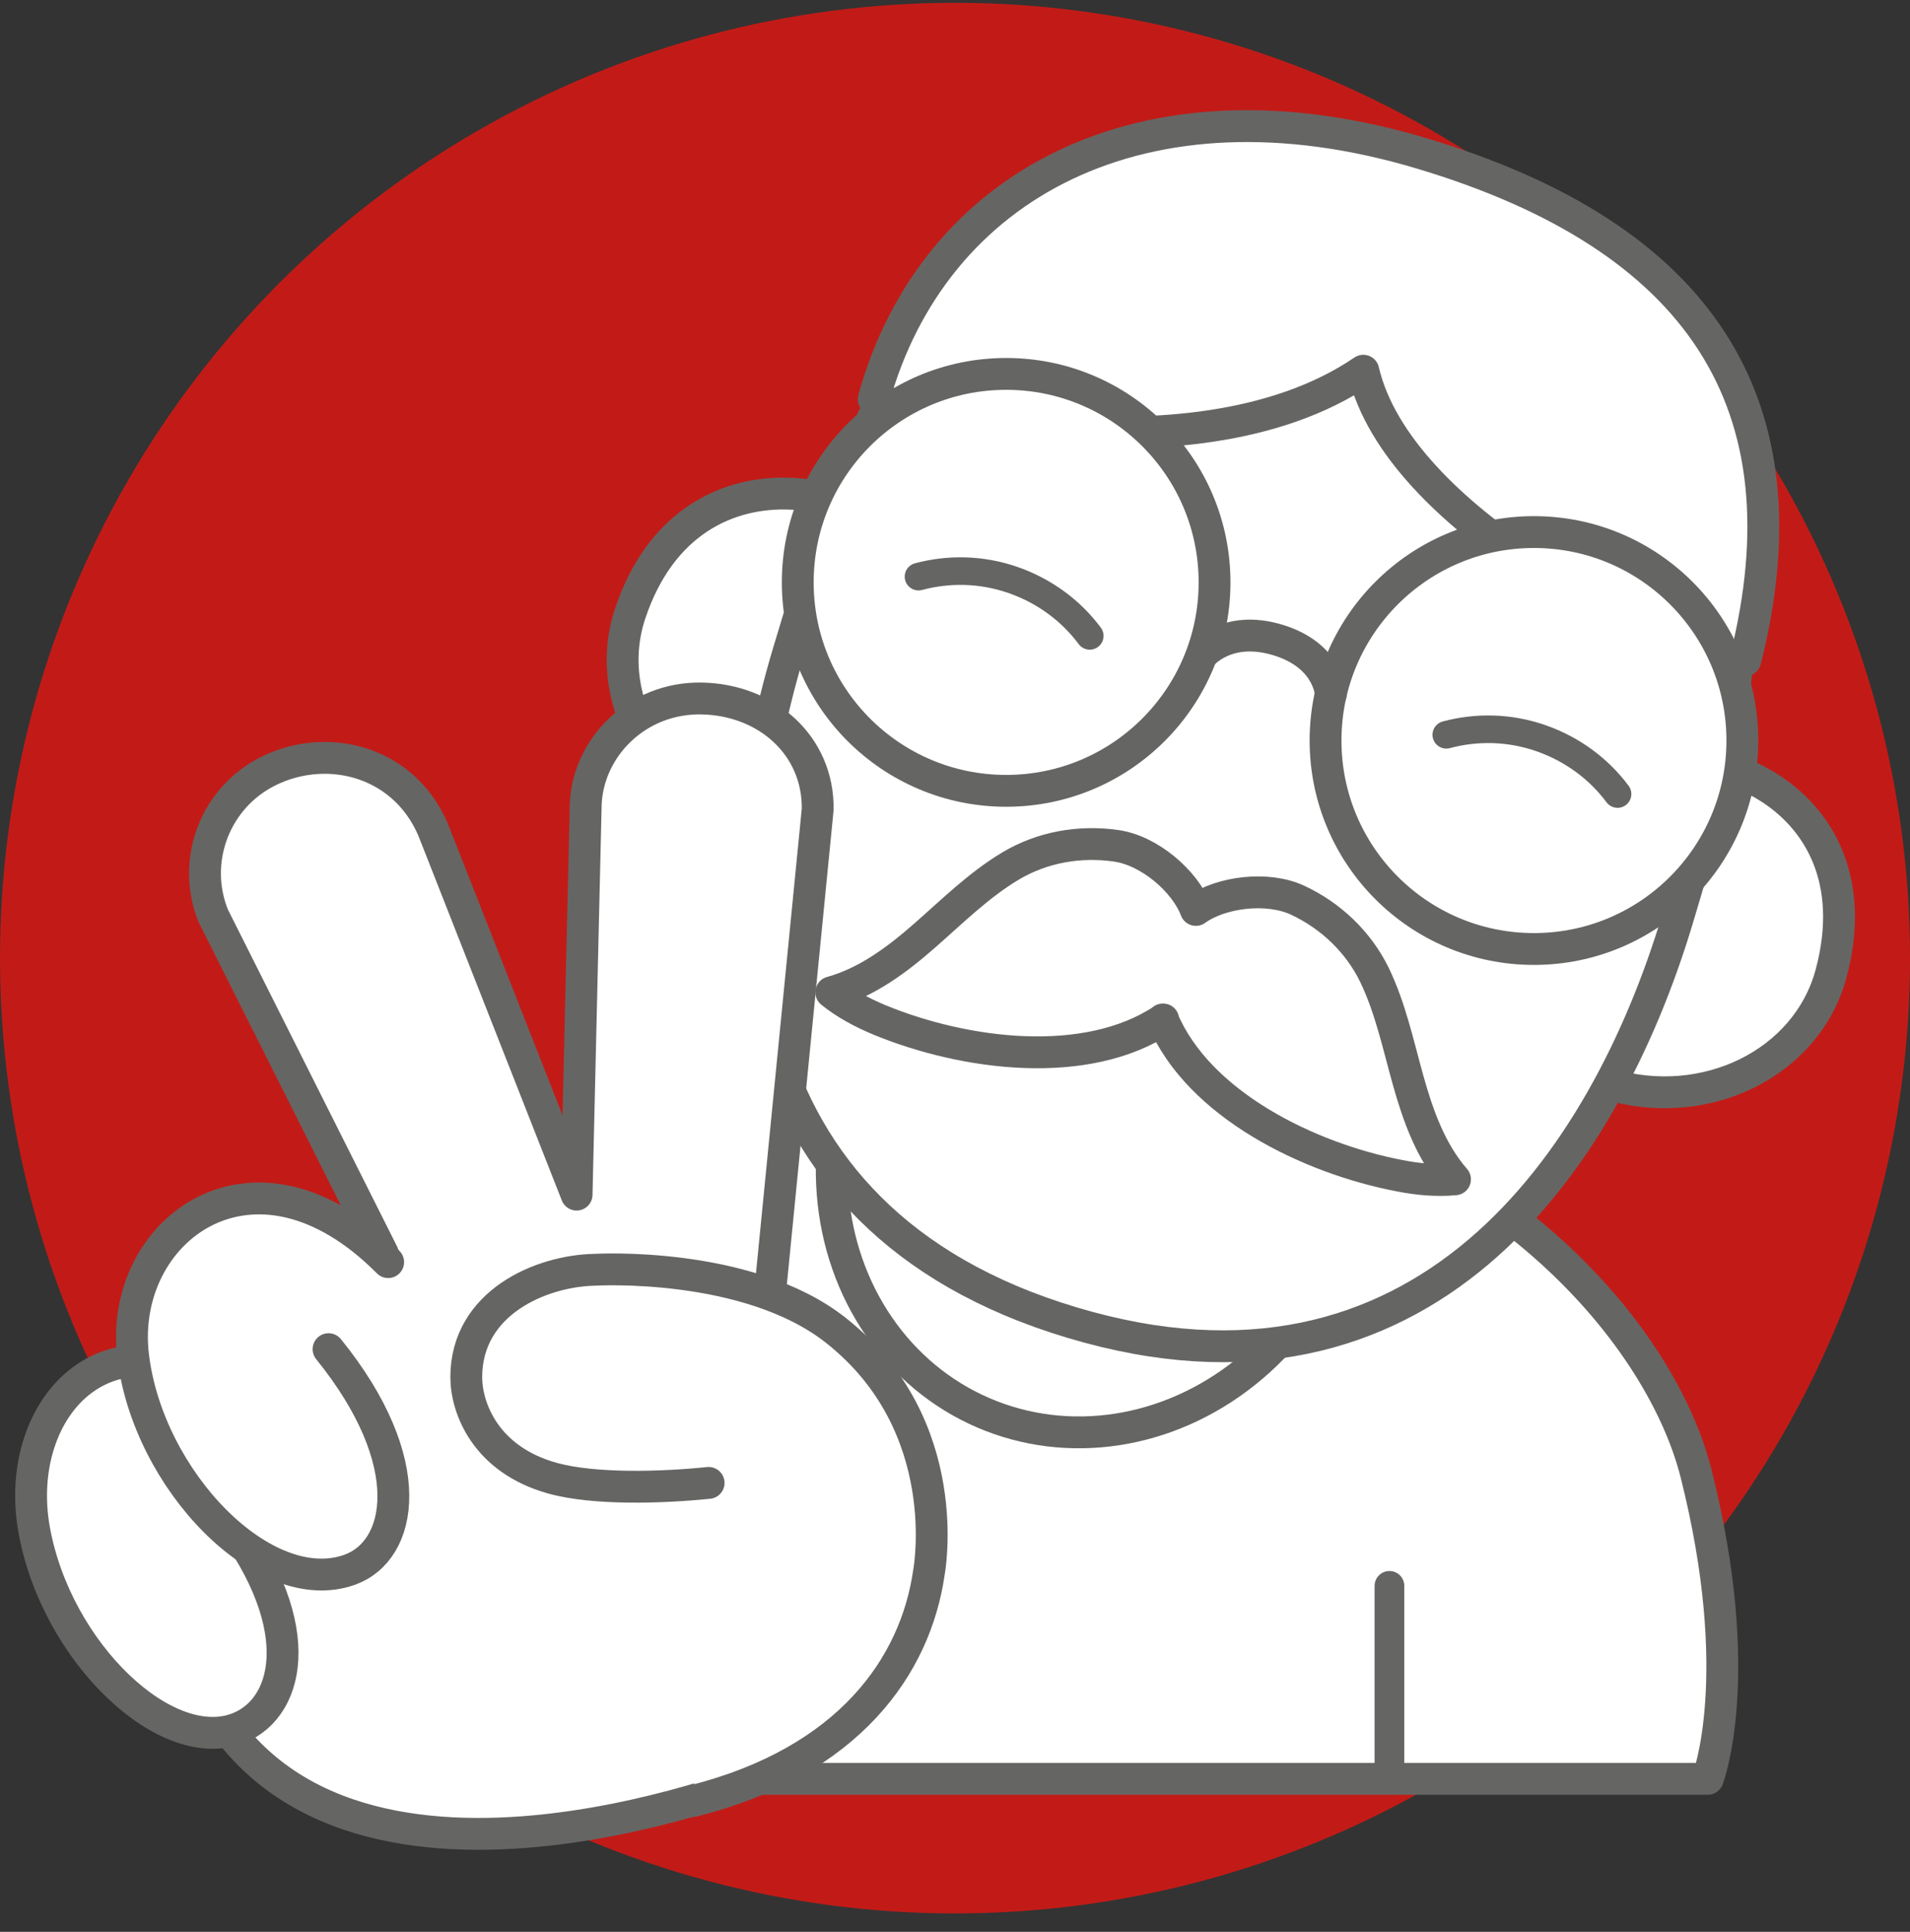
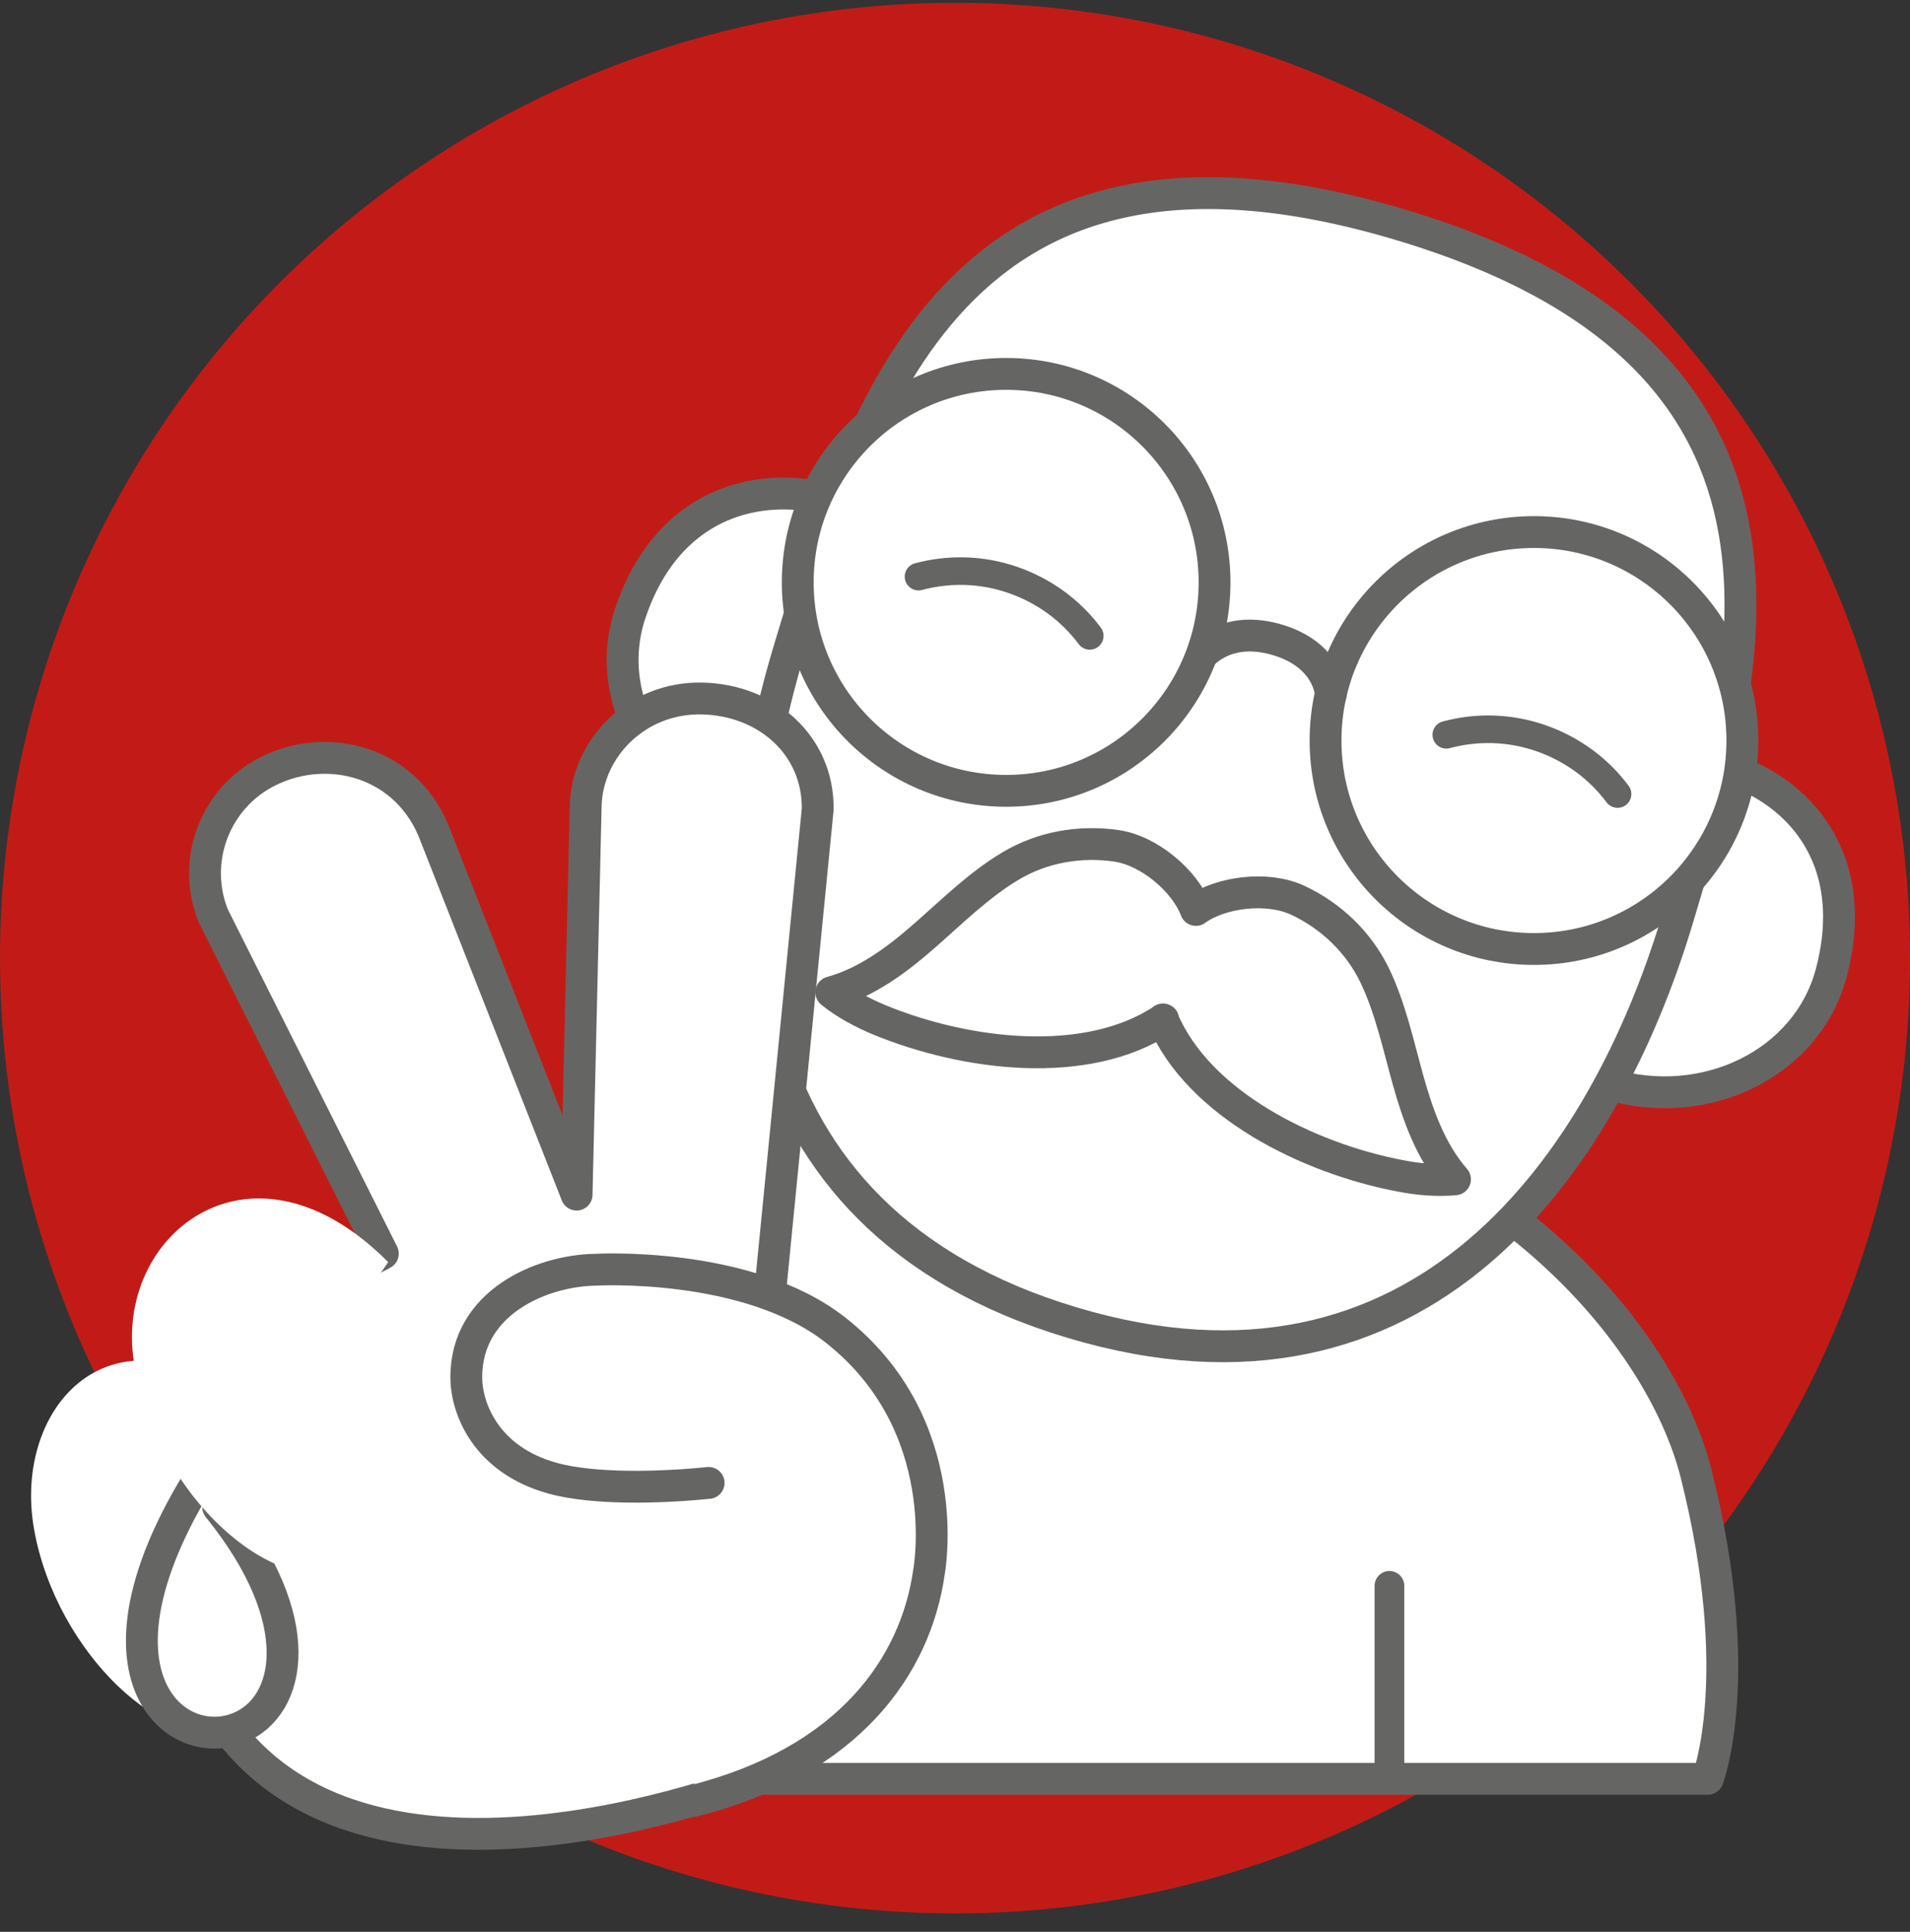
<svg xmlns="http://www.w3.org/2000/svg" width="90" height="91" viewBox="0 0 90 91" fill="none">
  <rect x="0" y="0" width="90" height="91" fill="#333333" stroke="none" />
  <circle cx="45.001" cy="45.133" r="45" fill="#C21B17" />
  <path d="M53.58 50.423C70.02 52.653 78.24 62.743 79.92 69.413C82.33 78.963 80.47 83.793 80.47 83.793H27.77C25.92 83.793 24.37 82.403 24.18 80.563C23.23 71.363 23.07 46.283 53.59 50.433L53.58 50.423Z" fill="white" stroke="#656664" stroke-width="1.5" stroke-linecap="round" stroke-linejoin="round" />
-   <ellipse cx="51.61" cy="54.309" rx="13.33" ry="12.24" transform="rotate(-66.58 51.61 54.309)" fill="white" stroke="#656664" stroke-width="1.5" stroke-linecap="round" stroke-linejoin="round" />
  <path d="M43.82 27.323C42.38 22.993 32.56 20.283 29.69 28.913C28.3 33.103 31.18 37.703 35.85 39.103C37.33 39.543 38.82 39.613 40.2 39.373L43.81 27.323H43.82Z" fill="white" stroke="#656664" stroke-width="1.5" stroke-linecap="round" stroke-linejoin="round" />
  <path d="M75.74 36.883C79.24 34.033 88.64 37.073 86.28 45.863C85.13 50.123 80.32 52.423 75.79 51.063C74.36 50.633 73.12 49.893 72.13 48.933L75.74 36.883Z" fill="white" stroke="#656664" stroke-width="1.5" stroke-linecap="round" stroke-linejoin="round" />
  <path d="M79.05 43.273C82.52 31.703 87.02 16.883 66.01 10.593C45.011 4.303 40.621 19.153 37.151 30.723C33.681 42.293 34.031 57.373 50.52 62.303C67.001 67.243 75.581 54.833 79.05 43.273Z" fill="white" stroke="#656664" stroke-width="1.5" stroke-linecap="round" stroke-linejoin="round" />
  <path d="M54.79 48.023C56.49 52.033 61.67 54.563 65.95 55.383C66.81 55.553 67.69 55.633 68.56 55.553C67.42 54.243 66.82 52.563 66.35 50.883C65.88 49.203 65.52 47.493 64.77 45.933C64.01 44.373 62.71 43.133 61.14 42.403C59.72 41.743 57.53 42.013 56.35 42.863C55.83 41.493 54.15 40.063 52.6 39.843C50.88 39.593 49.11 39.903 47.62 40.793C46.13 41.683 44.88 42.923 43.58 44.063C42.28 45.203 40.84 46.283 39.17 46.743C39.85 47.293 40.63 47.703 41.44 48.043C45.47 49.703 51.18 50.433 54.81 48.023" fill="white" />
  <path d="M54.79 48.023C56.49 52.033 61.67 54.563 65.95 55.383C66.81 55.553 67.69 55.633 68.56 55.553C67.42 54.243 66.82 52.563 66.35 50.883C65.88 49.203 65.52 47.493 64.77 45.933C64.01 44.373 62.71 43.133 61.14 42.403C59.72 41.743 57.53 42.013 56.35 42.863V42.863C55.83 41.493 54.15 40.063 52.6 39.843C50.88 39.593 49.11 39.903 47.62 40.793C46.13 41.683 44.88 42.923 43.58 44.063C42.28 45.203 40.84 46.283 39.17 46.743C39.85 47.293 40.63 47.703 41.44 48.043C45.47 49.703 51.18 50.433 54.81 48.023" stroke="#656664" stroke-width="1.5" stroke-linecap="round" stroke-linejoin="round" />
-   <path d="M41.17 18.803C43.96 8.713 53.88 3.303 66.98 7.223C80.08 11.143 85.29 18.993 82.24 31.103C77.81 30.363 65.86 24.463 64.24 17.463C55.92 23.113 41.17 18.803 41.17 18.803Z" fill="white" stroke="#656664" stroke-width="1.5" stroke-linecap="round" stroke-linejoin="round" />
  <circle cx="72.28" cy="34.883" r="9.82" fill="white" stroke="#656664" stroke-width="1.5" stroke-linecap="round" stroke-linejoin="round" />
  <path d="M76.22 37.403C75.34 36.223 74.1 35.293 72.61 34.773C71.12 34.253 69.57 34.233 68.15 34.613" fill="white" />
  <path d="M76.22 37.403C75.34 36.223 74.1 35.293 72.61 34.773C71.12 34.253 69.57 34.233 68.15 34.613" stroke="#656664" stroke-width="1.3" stroke-linecap="round" stroke-linejoin="round" />
  <path d="M56.61 30.873C56.61 30.873 57.77 29.413 60.2 30.143C62.63 30.873 62.71 32.703 62.71 32.703" fill="white" />
  <path d="M56.61 30.873C56.61 30.873 57.77 29.413 60.2 30.143C62.63 30.873 62.71 32.703 62.71 32.703" stroke="#656664" stroke-width="1.5" stroke-linecap="round" stroke-linejoin="round" />
  <circle cx="47.41" cy="27.433" r="9.82" fill="white" stroke="#656664" stroke-width="1.5" stroke-linecap="round" stroke-linejoin="round" />
  <path d="M51.35 29.953C50.47 28.773 49.23 27.843 47.74 27.323C46.25 26.803 44.7 26.783 43.28 27.163" fill="white" />
  <path d="M51.35 29.953C50.47 28.773 49.23 27.843 47.74 27.323C46.25 26.803 44.7 26.783 43.28 27.163" stroke="#656664" stroke-width="1.3" stroke-linecap="round" stroke-linejoin="round" />
  <path d="M36.53 83.493C36.53 83.493 16.65 91.793 9.95 80.273L5.07 65.893L18.04 59.053L10.05 43.143C9.04 40.643 10.05 37.773 12.4 36.453C15.16 34.913 18.95 35.713 20.4 39.063L27.17 56.273L27.6 37.893C27.7 35.233 30 32.843 33.07 32.903C36.14 32.963 38.57 35.123 38.53 38.123L36.24 61.353L36.53 83.503V83.493Z" fill="white" stroke="#656664" stroke-width="1.5" stroke-linecap="round" stroke-linejoin="round" />
  <path d="M11.79 66.243C5.32 61.003 0.56 66.243 1.61 72.063C2.66 77.883 7.89 82.793 11.28 81.383C13.71 80.373 14.61 76.343 10.28 70.993" fill="white" />
-   <path d="M11.79 66.243C5.32 61.003 0.56 66.243 1.61 72.063C2.66 77.883 7.89 82.793 11.28 81.383C13.71 80.373 14.61 76.343 10.28 70.993" stroke="#656664" stroke-width="1.5" stroke-linecap="round" stroke-linejoin="round" />
+   <path d="M11.79 66.243C2.66 77.883 7.89 82.793 11.28 81.383C13.71 80.373 14.61 76.343 10.28 70.993" stroke="#656664" stroke-width="1.5" stroke-linecap="round" stroke-linejoin="round" />
  <path d="M18.291 59.453C11.951 53.073 5.571 57.983 6.271 63.863C6.971 69.743 12.471 75.383 16.481 73.943C18.961 73.053 19.811 68.903 15.481 63.553" fill="white" />
-   <path d="M18.291 59.453C11.951 53.073 5.571 57.983 6.271 63.863C6.971 69.743 12.471 75.383 16.481 73.943C18.961 73.053 19.811 68.903 15.481 63.553" stroke="#656664" stroke-width="1.5" stroke-linecap="round" stroke-linejoin="round" />
  <path d="M33.391 69.853C31.251 70.073 28.031 70.183 26.041 69.633C22.861 68.753 21.971 66.303 21.971 64.873C21.971 61.363 25.491 59.863 28.021 59.813C28.021 59.813 35.221 59.383 39.381 62.663C45.091 67.163 43.771 74.073 43.771 74.073C43.141 78.453 40.031 82.973 32.671 84.833" fill="white" />
  <path d="M33.391 69.853C31.251 70.073 28.031 70.183 26.041 69.633C22.861 68.753 21.971 66.303 21.971 64.873C21.971 61.363 25.491 59.863 28.021 59.813C28.021 59.813 35.221 59.383 39.381 62.663C45.091 67.163 43.771 74.073 43.771 74.073C43.141 78.453 40.031 82.973 32.671 84.833" stroke="#656664" stroke-width="1.5" stroke-linecap="round" stroke-linejoin="round" />
  <path d="M65.471 83.573V74.703" stroke="#656664" stroke-width="1.4" stroke-linecap="round" stroke-linejoin="round" />
</svg>